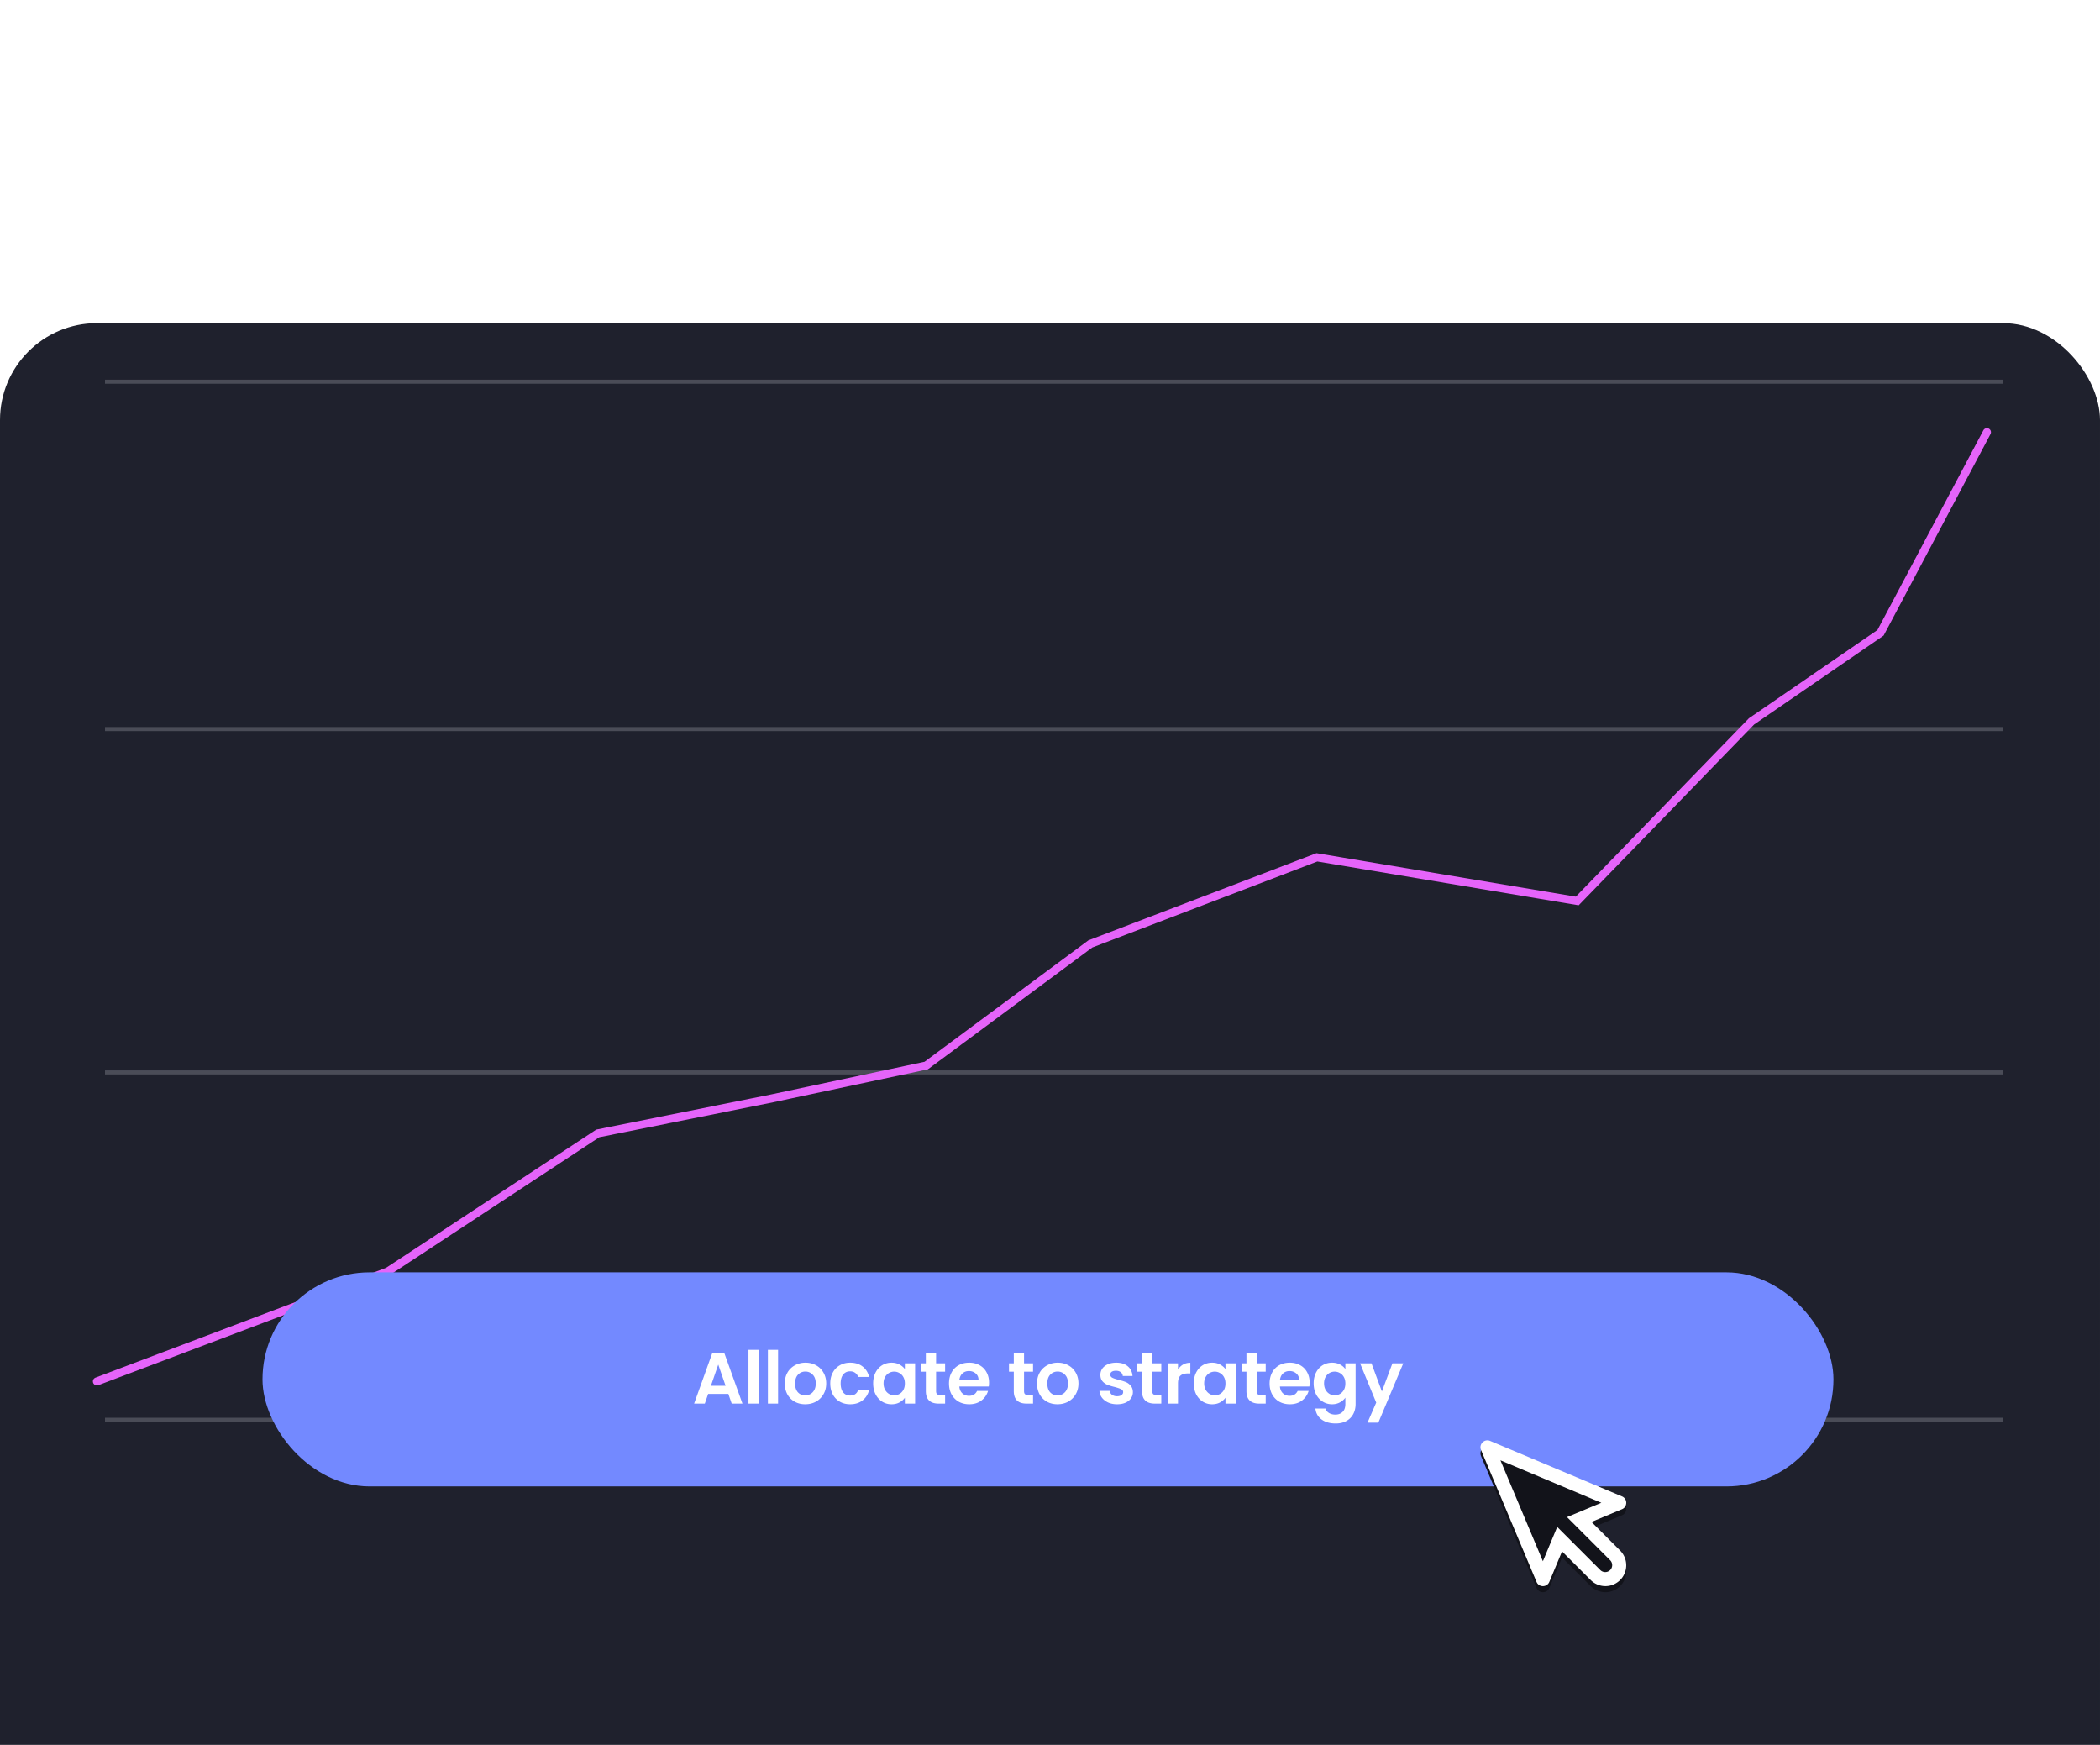
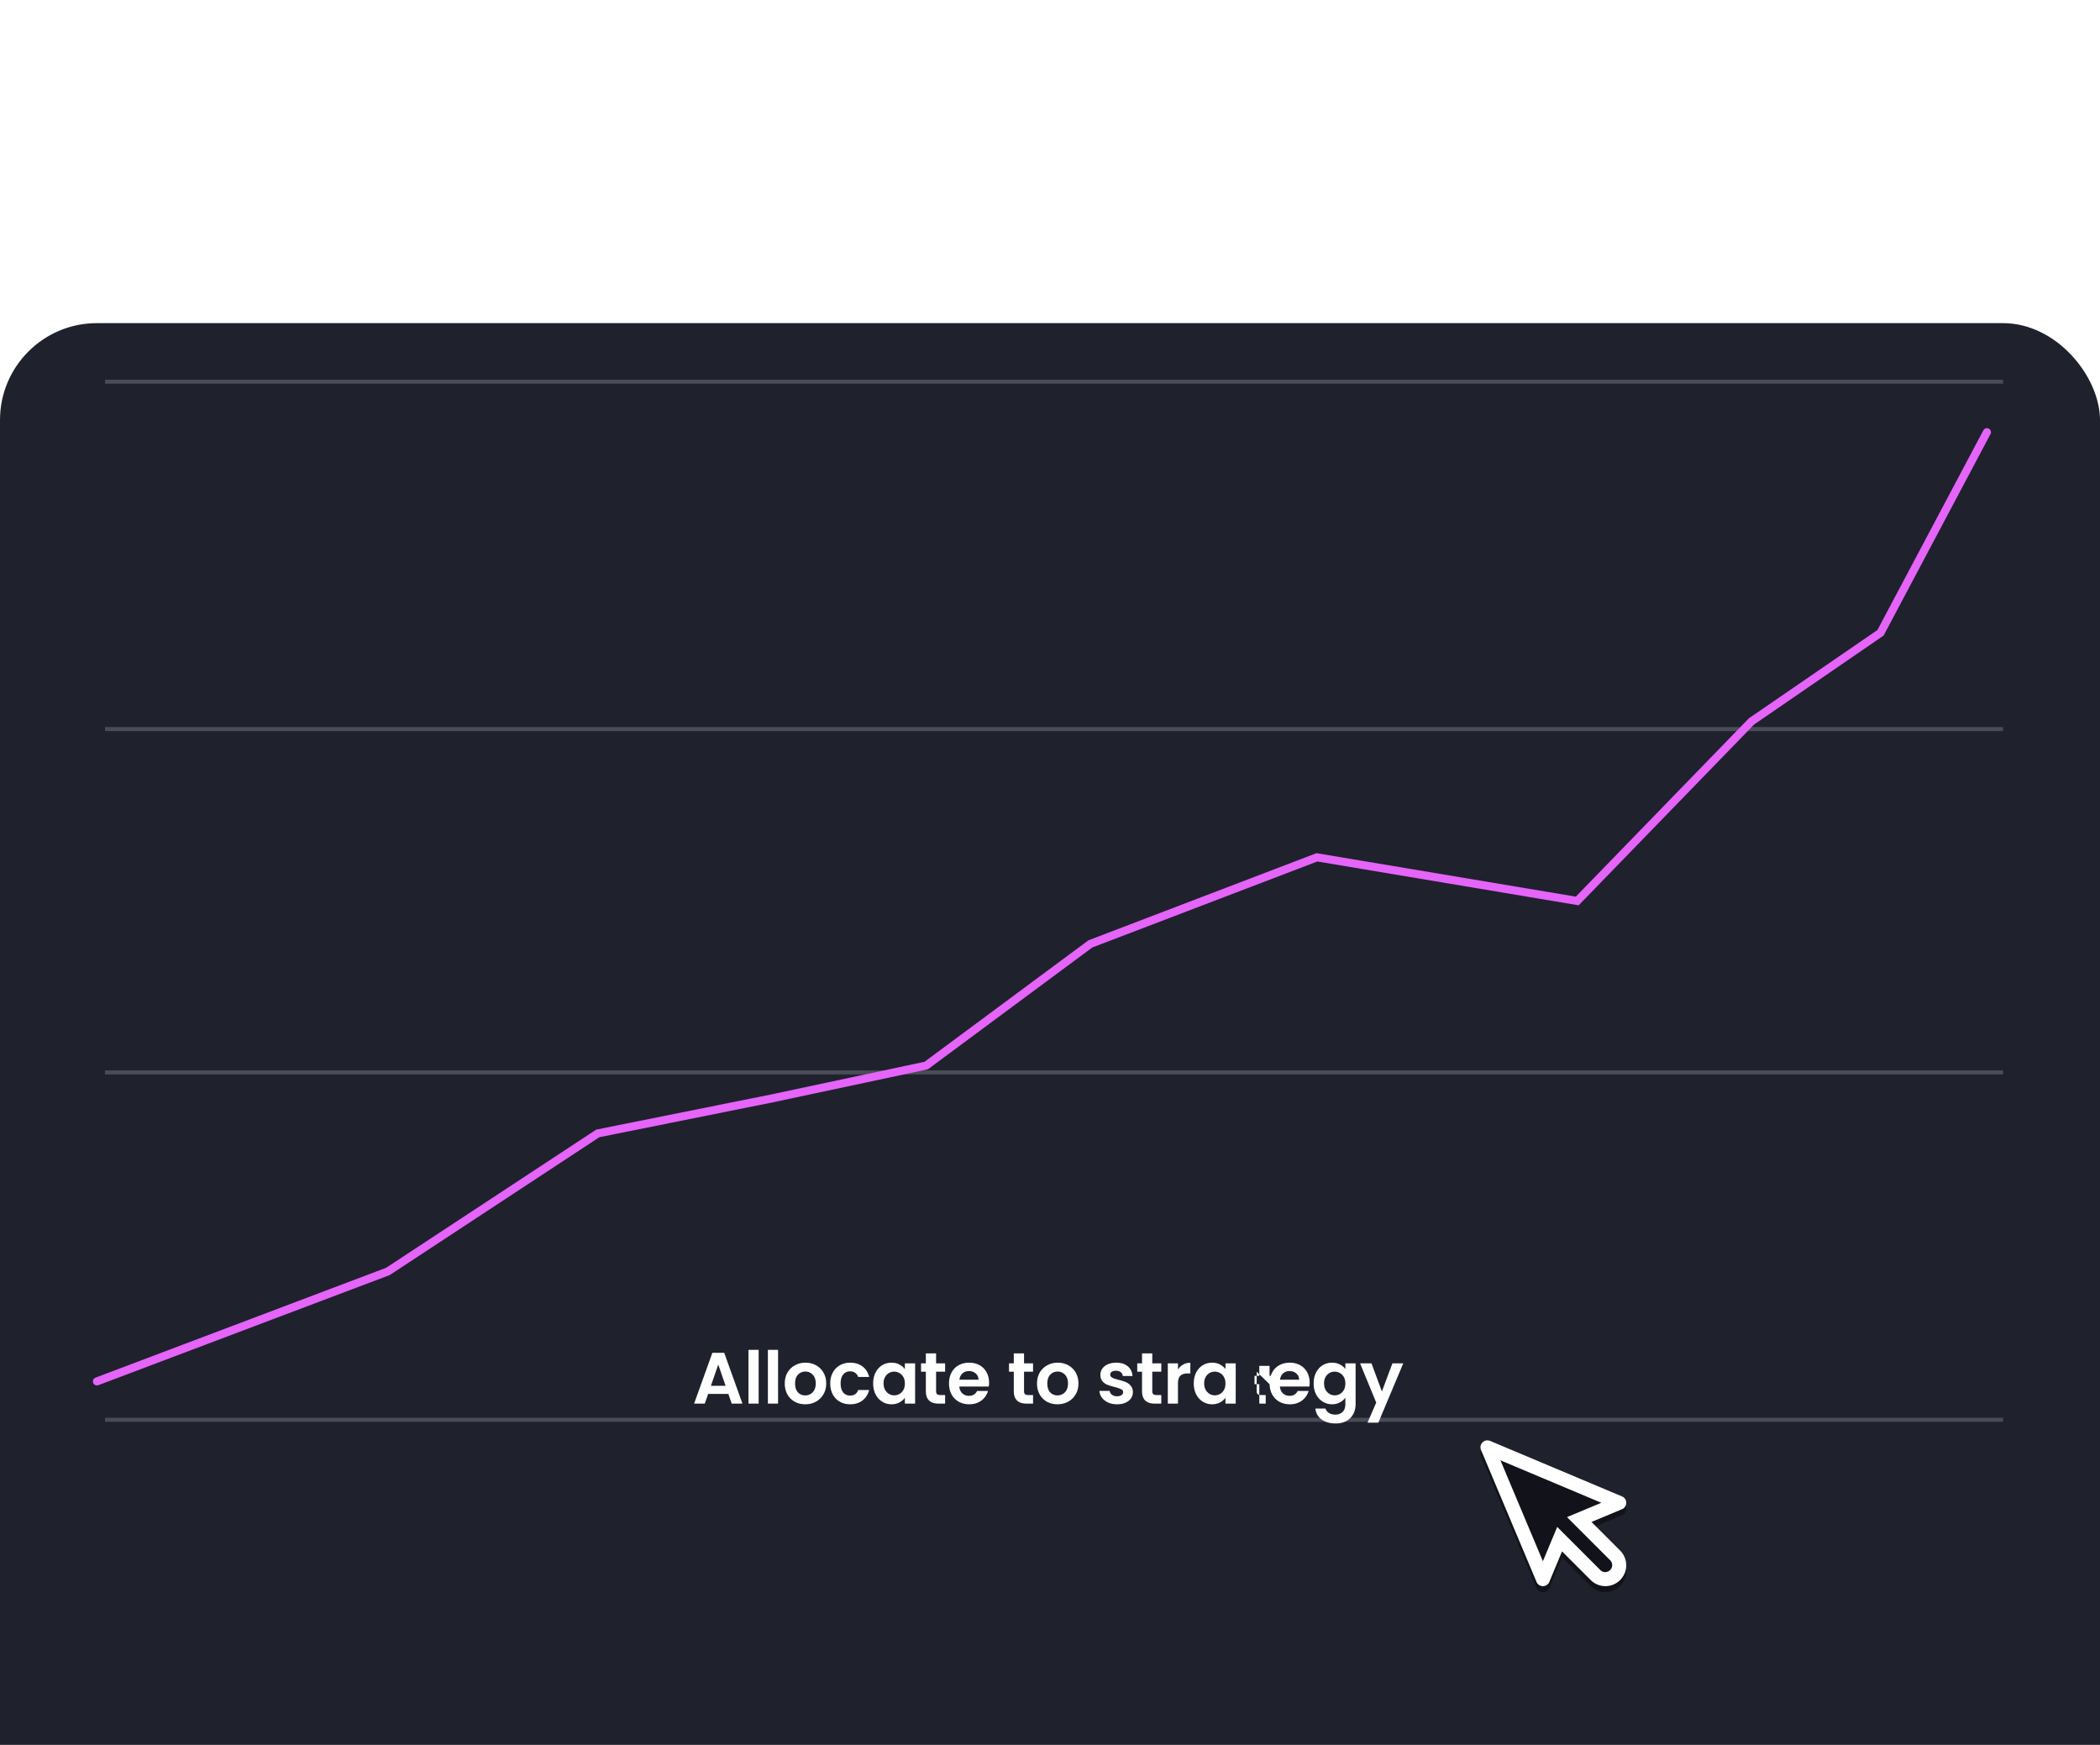
<svg xmlns="http://www.w3.org/2000/svg" width="520" height="432" fill="none">
  <g clip-path="url(#a)">
    <g filter="url(#b)">
      <rect width="520" height="432" rx="24" fill="#1F212D" />
    </g>
    <path d="M155.129 29.96v4.2h5.64v2.664h-5.64v4.44h6.36V44h-9.72V27.224h9.72v2.736h-6.36Zm20.814-2.712v2.712h-4.464V44h-3.36V29.96h-4.464v-2.712h12.288Zm16.347 0V44h-3.36v-7.128h-7.176V44h-3.36V27.248h3.36v6.888h7.176v-6.888h3.36Zm22.346 0-5.664 10.92V44h-3.36v-5.832l-5.688-10.92h3.792l3.6 7.656 3.576-7.656h3.744Zm3.642 1.872c-.592 0-1.088-.184-1.488-.552a1.925 1.925 0 0 1-.576-1.416c0-.56.192-1.024.576-1.392.4-.384.896-.576 1.488-.576s1.08.192 1.464.576c.4.368.6.832.6 1.392 0 .56-.2 1.032-.6 1.416-.384.368-.872.552-1.464.552Zm1.656 1.584V44h-3.36V30.704h3.36Zm15.68 6.36c0 .48-.032.912-.096 1.296h-9.72c.08.96.416 1.712 1.008 2.256.592.544 1.32.816 2.184.816 1.248 0 2.136-.536 2.664-1.608h3.624c-.384 1.28-1.12 2.336-2.208 3.168-1.088.816-2.424 1.224-4.008 1.224-1.28 0-2.432-.28-3.456-.84a6.182 6.182 0 0 1-2.376-2.424c-.56-1.04-.84-2.24-.84-3.6 0-1.376.28-2.584.84-3.624a5.861 5.861 0 0 1 2.352-2.4c1.008-.56 2.168-.84 3.48-.84 1.264 0 2.392.272 3.384.816a5.63 5.63 0 0 1 2.328 2.328c.56.992.84 2.136.84 3.432Zm-3.48-.96c-.016-.864-.328-1.552-.936-2.064-.608-.528-1.352-.792-2.232-.792-.832 0-1.536.256-2.112.768-.56.496-.904 1.192-1.032 2.088h6.312Zm9.292-9.864V44h-3.36V26.24h3.36Zm2.456 11.064c0-1.344.264-2.536.792-3.576.544-1.04 1.28-1.84 2.208-2.4.928-.56 1.96-.84 3.096-.84a5.55 5.55 0 0 1 2.472.576c.784.368 1.408.864 1.872 1.488V26.24h3.408V44h-3.408v-1.968c-.416.656-1 1.184-1.752 1.584-.752.4-1.624.6-2.616.6a5.71 5.71 0 0 1-3.072-.864c-.928-.576-1.664-1.384-2.208-2.424-.528-1.056-.792-2.264-.792-3.624Zm10.464.048c0-.816-.16-1.512-.48-2.088-.32-.592-.752-1.04-1.296-1.344a3.397 3.397 0 0 0-1.752-.48c-.624 0-1.2.152-1.728.456-.528.304-.96.752-1.296 1.344-.32.576-.48 1.264-.48 2.064s.16 1.504.48 2.112c.336.592.768 1.048 1.296 1.368.544.32 1.12.48 1.728.48.624 0 1.208-.152 1.752-.456.544-.32.976-.768 1.296-1.344.32-.592.48-1.296.48-2.112Zm18.168 6.816c-1.168 0-2.224-.2-3.168-.6-.928-.4-1.664-.976-2.208-1.728-.544-.752-.824-1.64-.84-2.664h3.6c.048.688.288 1.232.72 1.632.448.4 1.056.6 1.824.6.784 0 1.4-.184 1.848-.552.448-.384.672-.88.672-1.488 0-.496-.152-.904-.456-1.224a3.053 3.053 0 0 0-1.152-.744c-.448-.192-1.072-.4-1.872-.624-1.088-.32-1.976-.632-2.664-.936a4.937 4.937 0 0 1-1.752-1.416c-.48-.64-.72-1.488-.72-2.544 0-.992.248-1.856.744-2.592s1.192-1.296 2.088-1.68c.896-.4 1.92-.6 3.072-.6 1.728 0 3.128.424 4.2 1.272 1.088.832 1.688 2 1.8 3.504h-3.696c-.032-.576-.28-1.048-.744-1.416-.448-.384-1.048-.576-1.8-.576-.656 0-1.184.168-1.584.504-.384.336-.576.824-.576 1.464 0 .448.144.824.432 1.128.304.288.672.528 1.104.72.448.176 1.072.384 1.872.624 1.088.32 1.976.64 2.664.96.688.32 1.28.8 1.776 1.44.496.64.744 1.48.744 2.52a4.74 4.74 0 0 1-.696 2.496c-.464.768-1.144 1.384-2.04 1.848-.896.448-1.96.672-3.192.672Zm12.753-10.704v6.432c0 .448.104.776.312.984.224.192.592.288 1.104.288h1.56V44h-2.112c-2.832 0-4.248-1.376-4.248-4.128v-6.408h-1.584v-2.76h1.584v-3.288h3.384v3.288h2.976v2.76h-2.976Zm8.753-.696a4.755 4.755 0 0 1 1.68-1.656c.704-.4 1.504-.6 2.4-.6v3.528h-.888c-1.056 0-1.856.248-2.4.744-.528.496-.792 1.36-.792 2.592V44h-3.36V30.704h3.36v2.064Zm5.479 4.536c0-1.344.264-2.536.792-3.576.544-1.04 1.272-1.84 2.184-2.4.928-.56 1.96-.84 3.096-.84.992 0 1.856.2 2.592.6.752.4 1.352.904 1.8 1.512v-1.896h3.384V44h-3.384v-1.944c-.432.624-1.032 1.144-1.8 1.56-.752.4-1.624.6-2.616.6a5.71 5.71 0 0 1-3.072-.864c-.912-.576-1.64-1.384-2.184-2.424-.528-1.056-.792-2.264-.792-3.624Zm10.464.048c0-.816-.16-1.512-.48-2.088-.32-.592-.752-1.04-1.296-1.344a3.397 3.397 0 0 0-1.752-.48c-.624 0-1.2.152-1.728.456-.528.304-.96.752-1.296 1.344-.32.576-.48 1.264-.48 2.064s.16 1.504.48 2.112c.336.592.768 1.048 1.296 1.368.544.32 1.12.48 1.728.48.624 0 1.208-.152 1.752-.456.544-.32.976-.768 1.296-1.344.32-.592.48-1.296.48-2.112Zm10.578-3.888v6.432c0 .448.104.776.312.984.224.192.592.288 1.104.288h1.56V44h-2.112c-2.832 0-4.248-1.376-4.248-4.128v-6.408h-1.584v-2.76h1.584v-3.288h3.384v3.288h2.976v2.76h-2.976Zm17.752 3.6c0 .48-.032.912-.096 1.296h-9.72c.08.96.416 1.712 1.008 2.256.592.544 1.32.816 2.184.816 1.248 0 2.136-.536 2.664-1.608h3.624c-.384 1.28-1.12 2.336-2.208 3.168-1.088.816-2.424 1.224-4.008 1.224-1.28 0-2.432-.28-3.456-.84a6.182 6.182 0 0 1-2.376-2.424c-.56-1.04-.84-2.24-.84-3.6 0-1.376.28-2.584.84-3.624a5.861 5.861 0 0 1 2.352-2.4c1.008-.56 2.168-.84 3.48-.84 1.264 0 2.392.272 3.384.816a5.63 5.63 0 0 1 2.328 2.328c.56.992.84 2.136.84 3.432Zm-3.48-.96c-.016-.864-.328-1.552-.936-2.064-.608-.528-1.352-.792-2.232-.792-.832 0-1.536.256-2.112.768-.56.496-.904 1.192-1.032 2.088h6.312Zm11.141-5.616c.992 0 1.864.2 2.616.6.752.384 1.344.888 1.776 1.512v-1.896h3.384v13.392c0 1.232-.248 2.328-.744 3.288-.496.976-1.24 1.744-2.232 2.304-.992.576-2.192.864-3.6.864-1.888 0-3.44-.44-4.656-1.32-1.2-.88-1.88-2.08-2.04-3.6h3.336c.176.608.552 1.088 1.128 1.44.592.368 1.304.552 2.136.552.976 0 1.768-.296 2.376-.888.608-.576.912-1.456.912-2.64v-2.064c-.432.624-1.032 1.144-1.8 1.56-.752.416-1.616.624-2.592.624a5.71 5.71 0 0 1-3.072-.864c-.928-.576-1.664-1.384-2.208-2.424-.528-1.056-.792-2.264-.792-3.624 0-1.344.264-2.536.792-3.576.544-1.04 1.272-1.84 2.184-2.4.928-.56 1.96-.84 3.096-.84Zm4.392 6.864c0-.816-.16-1.512-.48-2.088-.32-.592-.752-1.04-1.296-1.344a3.397 3.397 0 0 0-1.752-.48c-.624 0-1.2.152-1.728.456-.528.304-.96.752-1.296 1.344-.32.576-.48 1.264-.48 2.064s.16 1.504.48 2.112c.336.592.768 1.048 1.296 1.368.544.32 1.12.48 1.728.48.624 0 1.208-.152 1.752-.456.544-.32.976-.768 1.296-1.344.32-.592.48-1.296.48-2.112Zm19.385-6.648-8.232 19.584h-3.576l2.88-6.624-5.328-12.96h3.768l3.432 9.288 3.48-9.288h3.576Z" fill="#fff" />
    <path d="M179.611 64.757V78h-1.729V64.757h1.729Zm4.676 4.522a3.337 3.337 0 0 1 1.292-1.387c.57-.33 1.261-.494 2.071-.494v1.786h-.456c-1.938 0-2.907 1.051-2.907 3.154V78h-1.729V67.588h1.729v1.691Zm9.9 8.892c-.975 0-1.862-.222-2.66-.665a4.835 4.835 0 0 1-1.862-1.881c-.443-.823-.665-1.773-.665-2.85 0-1.064.228-2.001.684-2.812a4.763 4.763 0 0 1 1.9-1.881c.798-.443 1.691-.665 2.679-.665.988 0 1.881.222 2.679.665a4.668 4.668 0 0 1 1.881 1.862c.469.81.703 1.754.703 2.831s-.241 2.027-.722 2.85a4.89 4.89 0 0 1-1.919 1.881c-.811.443-1.71.665-2.698.665Zm0-1.52c.621 0 1.203-.146 1.748-.437.545-.291.982-.728 1.311-1.311.342-.583.513-1.292.513-2.128 0-.836-.165-1.545-.494-2.128-.329-.583-.76-1.013-1.292-1.292a3.542 3.542 0 0 0-1.729-.437c-.633 0-1.216.146-1.748.437-.519.279-.937.71-1.254 1.292-.317.583-.475 1.292-.475 2.128 0 .849.152 1.564.456 2.147.317.583.735 1.02 1.254 1.311a3.557 3.557 0 0 0 1.71.418Zm12.685-9.253c1.267 0 2.293.386 3.078 1.159.786.76 1.178 1.862 1.178 3.306V78h-1.71v-5.89c0-1.039-.259-1.83-.779-2.375-.519-.557-1.228-.836-2.128-.836-.912 0-1.64.285-2.185.855-.532.57-.798 1.4-.798 2.489V78h-1.729V67.588h1.729v1.482a3.451 3.451 0 0 1 1.387-1.235 4.395 4.395 0 0 1 1.957-.437Zm6.435 5.377c0-1.077.215-2.014.646-2.812a4.647 4.647 0 0 1 1.786-1.881c.772-.443 1.653-.665 2.641-.665 1.279 0 2.33.31 3.154.931.836.62 1.387 1.482 1.653 2.584h-1.862a2.663 2.663 0 0 0-1.045-1.501c-.507-.367-1.14-.551-1.9-.551-.988 0-1.786.342-2.394 1.026-.608.671-.912 1.628-.912 2.869 0 1.254.304 2.223.912 2.907.608.684 1.406 1.026 2.394 1.026.76 0 1.393-.177 1.9-.532.506-.355.855-.861 1.045-1.52h1.862c-.279 1.064-.836 1.919-1.672 2.565-.836.633-1.881.95-3.135.95-.988 0-1.869-.222-2.641-.665a4.647 4.647 0 0 1-1.786-1.881c-.431-.81-.646-1.76-.646-2.85Zm13.916-8.835V78h-1.729V63.94h1.729Zm2.301 8.816c0-1.064.215-1.995.646-2.793.43-.81 1.019-1.438 1.767-1.881a4.923 4.923 0 0 1 2.527-.665c.912 0 1.703.196 2.375.589.671.393 1.171.887 1.501 1.482v-1.9h1.748V78h-1.748v-1.938c-.342.608-.855 1.115-1.539 1.52-.672.393-1.457.589-2.356.589-.925 0-1.761-.228-2.508-.684-.748-.456-1.337-1.096-1.767-1.919-.431-.823-.646-1.76-.646-2.812Zm8.816.019c0-.785-.159-1.47-.475-2.052a3.276 3.276 0 0 0-1.292-1.33 3.39 3.39 0 0 0-1.767-.475c-.646 0-1.235.152-1.767.456a3.304 3.304 0 0 0-1.273 1.33c-.317.583-.475 1.267-.475 2.052 0 .798.158 1.495.475 2.09a3.439 3.439 0 0 0 1.273 1.349 3.498 3.498 0 0 0 1.767.456c.646 0 1.235-.152 1.767-.456a3.407 3.407 0 0 0 1.292-1.349c.316-.595.475-1.286.475-2.071Zm4.023-.019c0-1.064.216-1.995.646-2.793.431-.81 1.02-1.438 1.767-1.881.76-.443 1.609-.665 2.546-.665.811 0 1.565.19 2.261.57.697.367 1.229.855 1.596 1.463v-5.51h1.748V78h-1.748v-1.957c-.342.62-.848 1.134-1.52 1.539-.671.393-1.456.589-2.356.589a4.82 4.82 0 0 1-2.527-.684c-.747-.456-1.336-1.096-1.767-1.919-.43-.823-.646-1.76-.646-2.812Zm8.816.019c0-.785-.158-1.47-.475-2.052a3.264 3.264 0 0 0-1.292-1.33 3.39 3.39 0 0 0-1.767-.475c-.646 0-1.235.152-1.767.456-.532.304-.956.747-1.273 1.33-.316.583-.475 1.267-.475 2.052 0 .798.159 1.495.475 2.09a3.446 3.446 0 0 0 1.273 1.349 3.498 3.498 0 0 0 1.767.456c.646 0 1.235-.152 1.767-.456a3.394 3.394 0 0 0 1.292-1.349c.317-.595.475-1.286.475-2.071Zm17.222-8.018v1.406h-5.757v4.465h4.674v1.406h-4.674V78h-1.729V64.757h7.486Zm2.981 1.14c-.329 0-.608-.114-.836-.342a1.137 1.137 0 0 1-.342-.836c0-.33.114-.608.342-.836.228-.228.507-.342.836-.342.317 0 .583.114.798.342.228.228.342.507.342.836 0 .33-.114.608-.342.836a1.053 1.053 0 0 1-.798.342Zm.836 1.691V78h-1.729V67.588h1.729Zm8.02-.19c1.266 0 2.292.386 3.078 1.159.785.76 1.178 1.862 1.178 3.306V78h-1.71v-5.89c0-1.039-.26-1.83-.779-2.375-.52-.557-1.229-.836-2.128-.836-.912 0-1.641.285-2.185.855-.532.57-.798 1.4-.798 2.489V78h-1.729V67.588h1.729v1.482a3.445 3.445 0 0 1 1.387-1.235 4.389 4.389 0 0 1 1.957-.437Zm6.434 5.358c0-1.064.215-1.995.646-2.793.431-.81 1.02-1.438 1.767-1.881a4.923 4.923 0 0 1 2.527-.665c.912 0 1.704.196 2.375.589.671.393 1.172.887 1.501 1.482v-1.9h1.748V78h-1.748v-1.938c-.342.608-.855 1.115-1.539 1.52-.671.393-1.457.589-2.356.589-.925 0-1.761-.228-2.508-.684-.747-.456-1.336-1.096-1.767-1.919-.431-.823-.646-1.76-.646-2.812Zm8.816.019c0-.785-.158-1.47-.475-2.052a3.27 3.27 0 0 0-1.292-1.33 3.39 3.39 0 0 0-1.767-.475c-.646 0-1.235.152-1.767.456-.532.304-.956.747-1.273 1.33-.317.583-.475 1.267-.475 2.052 0 .798.158 1.495.475 2.09a3.446 3.446 0 0 0 1.273 1.349 3.498 3.498 0 0 0 1.767.456c.646 0 1.235-.152 1.767-.456a3.4 3.4 0 0 0 1.292-1.349c.317-.595.475-1.286.475-2.071Zm9.743-5.377c1.266 0 2.292.386 3.078 1.159.785.76 1.178 1.862 1.178 3.306V78h-1.71v-5.89c0-1.039-.26-1.83-.779-2.375-.52-.557-1.229-.836-2.128-.836-.912 0-1.641.285-2.185.855-.532.57-.798 1.4-.798 2.489V78h-1.729V67.588h1.729v1.482a3.445 3.445 0 0 1 1.387-1.235 4.389 4.389 0 0 1 1.957-.437Zm6.434 5.377c0-1.077.215-2.014.646-2.812a4.654 4.654 0 0 1 1.786-1.881c.773-.443 1.653-.665 2.641-.665 1.279 0 2.331.31 3.154.931.836.62 1.387 1.482 1.653 2.584h-1.862a2.658 2.658 0 0 0-1.045-1.501c-.507-.367-1.14-.551-1.9-.551-.988 0-1.786.342-2.394 1.026-.608.671-.912 1.628-.912 2.869 0 1.254.304 2.223.912 2.907.608.684 1.406 1.026 2.394 1.026.76 0 1.393-.177 1.9-.532.507-.355.855-.861 1.045-1.52h1.862c-.279 1.064-.836 1.919-1.672 2.565-.836.633-1.881.95-3.135.95-.988 0-1.868-.222-2.641-.665a4.654 4.654 0 0 1-1.786-1.881c-.431-.81-.646-1.76-.646-2.85Zm13.08-6.878c-.329 0-.608-.114-.836-.342a1.137 1.137 0 0 1-.342-.836c0-.33.114-.608.342-.836.228-.228.507-.342.836-.342.317 0 .583.114.798.342.228.228.342.507.342.836 0 .33-.114.608-.342.836a1.053 1.053 0 0 1-.798.342Zm.836 1.691V78h-1.729V67.588h1.729Zm2.301 5.168c0-1.064.215-1.995.646-2.793.431-.81 1.02-1.438 1.767-1.881a4.923 4.923 0 0 1 2.527-.665c.912 0 1.704.196 2.375.589.671.393 1.172.887 1.501 1.482v-1.9h1.748V78h-1.748v-1.938c-.342.608-.855 1.115-1.539 1.52-.671.393-1.457.589-2.356.589-.925 0-1.761-.228-2.508-.684-.747-.456-1.336-1.096-1.767-1.919-.431-.823-.646-1.76-.646-2.812Zm8.816.019c0-.785-.158-1.47-.475-2.052a3.27 3.27 0 0 0-1.292-1.33 3.39 3.39 0 0 0-1.767-.475c-.646 0-1.235.152-1.767.456-.532.304-.956.747-1.273 1.33-.317.583-.475 1.267-.475 2.052 0 .798.158 1.495.475 2.09a3.446 3.446 0 0 0 1.273 1.349 3.498 3.498 0 0 0 1.767.456c.646 0 1.235-.152 1.767-.456a3.4 3.4 0 0 0 1.292-1.349c.317-.595.475-1.286.475-2.071Zm6.399-8.835V78h-1.729V63.94h1.729Z" fill="#fff" fill-opacity=".64" />
    <path fill="#4A4C57" d="M26 351h470v1H26zM26 265h470v1H26zM26 180h470v1H26zM26 94h470v1H26z" />
    <g filter="url(#c)">
      <path d="m24 342 72.05-27.224 51.978-34.175 43.229-8.689 38.084-8.109 40.656-30.121 56.096-21.432 64.46 10.807 43.157-44.46 31.947-21.941L492 107" stroke="#E564FA" stroke-width="2" stroke-linecap="round" />
    </g>
-     <rect x="65" y="315" width="389" height="53" rx="26.5" fill="#7389FF" />
-     <path d="M180.355 345.106h-5.004l-.828 2.394h-2.646l4.518-12.582h2.934l4.518 12.582h-2.664l-.828-2.394Zm-.684-2.016-1.818-5.256-1.818 5.256h3.636Zm8.185-8.91v13.32h-2.52v-13.32h2.52Zm4.809 0v13.32h-2.52v-13.32h2.52Zm6.718 13.482c-.96 0-1.824-.21-2.592-.63a4.726 4.726 0 0 1-1.818-1.818c-.432-.78-.648-1.68-.648-2.7 0-1.02.222-1.92.666-2.7a4.69 4.69 0 0 1 1.854-1.8c.78-.432 1.65-.648 2.61-.648s1.83.216 2.61.648c.78.42 1.392 1.02 1.836 1.8.456.78.684 1.68.684 2.7 0 1.02-.234 1.92-.702 2.7a4.783 4.783 0 0 1-1.872 1.818c-.78.42-1.656.63-2.628.63Zm0-2.196c.456 0 .882-.108 1.278-.324.408-.228.732-.564.972-1.008.24-.444.36-.984.36-1.62 0-.948-.252-1.674-.756-2.178a2.413 2.413 0 0 0-1.818-.774c-.72 0-1.326.258-1.818.774-.48.504-.72 1.23-.72 2.178s.234 1.68.702 2.196c.48.504 1.08.756 1.8.756Zm6.203-2.952c0-1.032.21-1.932.63-2.7a4.428 4.428 0 0 1 1.746-1.8c.744-.432 1.596-.648 2.556-.648 1.236 0 2.256.312 3.06.936.816.612 1.362 1.476 1.638 2.592h-2.718a1.923 1.923 0 0 0-.738-1.008c-.336-.252-.756-.378-1.26-.378-.72 0-1.29.264-1.71.792-.42.516-.63 1.254-.63 2.214 0 .948.21 1.686.63 2.214.42.516.99.774 1.71.774 1.02 0 1.686-.456 1.998-1.368h2.718c-.276 1.08-.822 1.938-1.638 2.574-.816.636-1.836.954-3.06.954-.96 0-1.812-.21-2.556-.63a4.58 4.58 0 0 1-1.746-1.8c-.42-.78-.63-1.686-.63-2.718Zm10.628-.036c0-1.008.198-1.902.594-2.682.408-.78.954-1.38 1.638-1.8.696-.42 1.47-.63 2.322-.63.744 0 1.392.15 1.944.45.564.3 1.014.678 1.35 1.134v-1.422h2.538v9.972h-2.538v-1.458c-.324.468-.774.858-1.35 1.17-.564.3-1.218.45-1.962.45-.84 0-1.608-.216-2.304-.648-.684-.432-1.23-1.038-1.638-1.818-.396-.792-.594-1.698-.594-2.718Zm7.848.036c0-.612-.12-1.134-.36-1.566a2.463 2.463 0 0 0-.972-1.008 2.548 2.548 0 0 0-1.314-.36c-.468 0-.9.114-1.296.342-.396.228-.72.564-.972 1.008-.24.432-.36.948-.36 1.548 0 .6.12 1.128.36 1.584.252.444.576.786.972 1.026.408.24.84.36 1.296.36a2.65 2.65 0 0 0 1.314-.342c.408-.24.732-.576.972-1.008.24-.444.36-.972.36-1.584Zm7.733-2.916v4.824c0 .336.078.582.234.738.168.144.444.216.828.216h1.17v2.124h-1.584c-2.124 0-3.186-1.032-3.186-3.096v-4.806h-1.188v-2.07h1.188v-2.466h2.538v2.466h2.232v2.07h-2.232Zm13.114 2.7c0 .36-.024.684-.072.972h-7.29c.06.72.312 1.284.756 1.692.444.408.99.612 1.638.612.936 0 1.602-.402 1.998-1.206h2.718a4.588 4.588 0 0 1-1.656 2.376c-.816.612-1.818.918-3.006.918-.96 0-1.824-.21-2.592-.63a4.637 4.637 0 0 1-1.782-1.818c-.42-.78-.63-1.68-.63-2.7 0-1.032.21-1.938.63-2.718a4.396 4.396 0 0 1 1.764-1.8c.756-.42 1.626-.63 2.61-.63.948 0 1.794.204 2.538.612.756.408 1.338.99 1.746 1.746.42.744.63 1.602.63 2.574Zm-2.61-.72c-.012-.648-.246-1.164-.702-1.548-.456-.396-1.014-.594-1.674-.594-.624 0-1.152.192-1.584.576-.42.372-.678.894-.774 1.566h4.734Zm11.273-1.98v4.824c0 .336.078.582.234.738.168.144.444.216.828.216h1.17v2.124h-1.584c-2.124 0-3.186-1.032-3.186-3.096v-4.806h-1.188v-2.07h1.188v-2.466h2.538v2.466h2.232v2.07h-2.232Zm8.272 8.064c-.96 0-1.824-.21-2.592-.63a4.726 4.726 0 0 1-1.818-1.818c-.432-.78-.648-1.68-.648-2.7 0-1.02.222-1.92.666-2.7a4.69 4.69 0 0 1 1.854-1.8c.78-.432 1.65-.648 2.61-.648s1.83.216 2.61.648c.78.42 1.392 1.02 1.836 1.8.456.78.684 1.68.684 2.7 0 1.02-.234 1.92-.702 2.7a4.783 4.783 0 0 1-1.872 1.818c-.78.42-1.656.63-2.628.63Zm0-2.196c.456 0 .882-.108 1.278-.324.408-.228.732-.564.972-1.008.24-.444.36-.984.36-1.62 0-.948-.252-1.674-.756-2.178a2.413 2.413 0 0 0-1.818-.774c-.72 0-1.326.258-1.818.774-.48.504-.72 1.23-.72 2.178s.234 1.68.702 2.196c.48.504 1.08.756 1.8.756Zm14.756 2.196c-.816 0-1.548-.144-2.196-.432-.648-.3-1.164-.702-1.548-1.206a3.069 3.069 0 0 1-.612-1.674h2.538c.048.384.234.702.558.954.336.252.75.378 1.242.378.48 0 .852-.096 1.116-.288.276-.192.414-.438.414-.738 0-.324-.168-.564-.504-.72-.324-.168-.846-.348-1.566-.54-.744-.18-1.356-.366-1.836-.558a3.263 3.263 0 0 1-1.224-.882c-.336-.396-.504-.93-.504-1.602 0-.552.156-1.056.468-1.512.324-.456.78-.816 1.368-1.08.6-.264 1.302-.396 2.106-.396 1.188 0 2.136.3 2.844.9.708.588 1.098 1.386 1.17 2.394h-2.412a1.265 1.265 0 0 0-.504-.936c-.288-.24-.678-.36-1.17-.36-.456 0-.81.084-1.062.252a.81.81 0 0 0-.36.702c0 .336.168.594.504.774.336.168.858.342 1.566.522.72.18 1.314.366 1.782.558.468.192.87.492 1.206.9.348.396.528.924.54 1.584 0 .576-.162 1.092-.486 1.548-.312.456-.768.816-1.368 1.08-.588.252-1.278.378-2.07.378Zm8.727-8.064v4.824c0 .336.078.582.234.738.168.144.444.216.828.216h1.17v2.124h-1.584c-2.124 0-3.186-1.032-3.186-3.096v-4.806h-1.188v-2.07h1.188v-2.466h2.538v2.466h2.232v2.07h-2.232Zm6.364-.522a3.567 3.567 0 0 1 1.26-1.242c.528-.3 1.128-.45 1.8-.45v2.646h-.666c-.792 0-1.392.186-1.8.558-.396.372-.594 1.02-.594 1.944v4.968h-2.52v-9.972h2.52v1.548Zm3.909 3.402c0-1.008.198-1.902.594-2.682.408-.78.954-1.38 1.638-1.8.696-.42 1.47-.63 2.322-.63.744 0 1.392.15 1.944.45.564.3 1.014.678 1.35 1.134v-1.422h2.538v9.972h-2.538v-1.458c-.324.468-.774.858-1.35 1.17-.564.3-1.218.45-1.962.45-.84 0-1.608-.216-2.304-.648-.684-.432-1.23-1.038-1.638-1.818-.396-.792-.594-1.698-.594-2.718Zm7.848.036c0-.612-.12-1.134-.36-1.566a2.463 2.463 0 0 0-.972-1.008 2.548 2.548 0 0 0-1.314-.36c-.468 0-.9.114-1.296.342-.396.228-.72.564-.972 1.008-.24.432-.36.948-.36 1.548 0 .6.12 1.128.36 1.584.252.444.576.786.972 1.026.408.24.84.36 1.296.36a2.65 2.65 0 0 0 1.314-.342c.408-.24.732-.576.972-1.008.24-.444.36-.972.36-1.584Zm7.734-2.916v4.824c0 .336.078.582.234.738.168.144.444.216.828.216h1.17v2.124h-1.584c-2.124 0-3.186-1.032-3.186-3.096v-4.806h-1.188v-2.07h1.188v-2.466h2.538v2.466h2.232v2.07h-2.232Zm13.114 2.7c0 .36-.024.684-.072.972h-7.29c.06.72.312 1.284.756 1.692.444.408.99.612 1.638.612.936 0 1.602-.402 1.998-1.206h2.718a4.588 4.588 0 0 1-1.656 2.376c-.816.612-1.818.918-3.006.918-.96 0-1.824-.21-2.592-.63a4.637 4.637 0 0 1-1.782-1.818c-.42-.78-.63-1.68-.63-2.7 0-1.032.21-1.938.63-2.718a4.396 4.396 0 0 1 1.764-1.8c.756-.42 1.626-.63 2.61-.63.948 0 1.794.204 2.538.612.756.408 1.338.99 1.746 1.746.42.744.63 1.602.63 2.574Zm-2.61-.72c-.012-.648-.246-1.164-.702-1.548-.456-.396-1.014-.594-1.674-.594-.624 0-1.152.192-1.584.576-.42.372-.678.894-.774 1.566h4.734Zm8.156-4.212c.744 0 1.398.15 1.962.45.564.288 1.008.666 1.332 1.134v-1.422h2.538v10.044c0 .924-.186 1.746-.558 2.466a4.075 4.075 0 0 1-1.674 1.728c-.744.432-1.644.648-2.7.648-1.416 0-2.58-.33-3.492-.99-.9-.66-1.41-1.56-1.53-2.7h2.502c.132.456.414.816.846 1.08.444.276.978.414 1.602.414.732 0 1.326-.222 1.782-.666.456-.432.684-1.092.684-1.98v-1.548c-.324.468-.774.858-1.35 1.17-.564.312-1.212.468-1.944.468-.84 0-1.608-.216-2.304-.648-.696-.432-1.248-1.038-1.656-1.818-.396-.792-.594-1.698-.594-2.718 0-1.008.198-1.902.594-2.682.408-.78.954-1.38 1.638-1.8.696-.42 1.47-.63 2.322-.63Zm3.294 5.148c0-.612-.12-1.134-.36-1.566a2.463 2.463 0 0 0-.972-1.008 2.548 2.548 0 0 0-1.314-.36c-.468 0-.9.114-1.296.342-.396.228-.72.564-.972 1.008-.24.432-.36.948-.36 1.548 0 .6.12 1.128.36 1.584.252.444.576.786.972 1.026.408.24.84.36 1.296.36a2.65 2.65 0 0 0 1.314-.342c.408-.24.732-.576.972-1.008.24-.444.36-.972.36-1.584Zm14.339-4.986-6.174 14.688h-2.682l2.16-4.968-3.996-9.72h2.826l2.574 6.966 2.61-6.966h2.682Z" fill="#fff" />
+     <path d="M180.355 345.106h-5.004l-.828 2.394h-2.646l4.518-12.582h2.934l4.518 12.582h-2.664l-.828-2.394Zm-.684-2.016-1.818-5.256-1.818 5.256h3.636Zm8.185-8.91v13.32h-2.52v-13.32h2.52Zm4.809 0v13.32h-2.52v-13.32h2.52Zm6.718 13.482c-.96 0-1.824-.21-2.592-.63a4.726 4.726 0 0 1-1.818-1.818c-.432-.78-.648-1.68-.648-2.7 0-1.02.222-1.92.666-2.7a4.69 4.69 0 0 1 1.854-1.8c.78-.432 1.65-.648 2.61-.648s1.83.216 2.61.648c.78.42 1.392 1.02 1.836 1.8.456.78.684 1.68.684 2.7 0 1.02-.234 1.92-.702 2.7a4.783 4.783 0 0 1-1.872 1.818c-.78.42-1.656.63-2.628.63Zm0-2.196c.456 0 .882-.108 1.278-.324.408-.228.732-.564.972-1.008.24-.444.36-.984.36-1.62 0-.948-.252-1.674-.756-2.178a2.413 2.413 0 0 0-1.818-.774c-.72 0-1.326.258-1.818.774-.48.504-.72 1.23-.72 2.178s.234 1.68.702 2.196c.48.504 1.08.756 1.8.756Zm6.203-2.952c0-1.032.21-1.932.63-2.7a4.428 4.428 0 0 1 1.746-1.8c.744-.432 1.596-.648 2.556-.648 1.236 0 2.256.312 3.06.936.816.612 1.362 1.476 1.638 2.592h-2.718a1.923 1.923 0 0 0-.738-1.008c-.336-.252-.756-.378-1.26-.378-.72 0-1.29.264-1.71.792-.42.516-.63 1.254-.63 2.214 0 .948.21 1.686.63 2.214.42.516.99.774 1.71.774 1.02 0 1.686-.456 1.998-1.368h2.718c-.276 1.08-.822 1.938-1.638 2.574-.816.636-1.836.954-3.06.954-.96 0-1.812-.21-2.556-.63a4.58 4.58 0 0 1-1.746-1.8c-.42-.78-.63-1.686-.63-2.718Zm10.628-.036c0-1.008.198-1.902.594-2.682.408-.78.954-1.38 1.638-1.8.696-.42 1.47-.63 2.322-.63.744 0 1.392.15 1.944.45.564.3 1.014.678 1.35 1.134v-1.422h2.538v9.972h-2.538v-1.458c-.324.468-.774.858-1.35 1.17-.564.3-1.218.45-1.962.45-.84 0-1.608-.216-2.304-.648-.684-.432-1.23-1.038-1.638-1.818-.396-.792-.594-1.698-.594-2.718Zm7.848.036c0-.612-.12-1.134-.36-1.566a2.463 2.463 0 0 0-.972-1.008 2.548 2.548 0 0 0-1.314-.36c-.468 0-.9.114-1.296.342-.396.228-.72.564-.972 1.008-.24.432-.36.948-.36 1.548 0 .6.12 1.128.36 1.584.252.444.576.786.972 1.026.408.24.84.36 1.296.36a2.65 2.65 0 0 0 1.314-.342c.408-.24.732-.576.972-1.008.24-.444.36-.972.36-1.584Zm7.733-2.916v4.824c0 .336.078.582.234.738.168.144.444.216.828.216h1.17v2.124h-1.584c-2.124 0-3.186-1.032-3.186-3.096v-4.806h-1.188v-2.07h1.188v-2.466h2.538v2.466h2.232v2.07h-2.232Zm13.114 2.7c0 .36-.024.684-.072.972h-7.29c.06.72.312 1.284.756 1.692.444.408.99.612 1.638.612.936 0 1.602-.402 1.998-1.206h2.718a4.588 4.588 0 0 1-1.656 2.376c-.816.612-1.818.918-3.006.918-.96 0-1.824-.21-2.592-.63a4.637 4.637 0 0 1-1.782-1.818c-.42-.78-.63-1.68-.63-2.7 0-1.032.21-1.938.63-2.718a4.396 4.396 0 0 1 1.764-1.8c.756-.42 1.626-.63 2.61-.63.948 0 1.794.204 2.538.612.756.408 1.338.99 1.746 1.746.42.744.63 1.602.63 2.574Zm-2.61-.72c-.012-.648-.246-1.164-.702-1.548-.456-.396-1.014-.594-1.674-.594-.624 0-1.152.192-1.584.576-.42.372-.678.894-.774 1.566h4.734Zm11.273-1.98v4.824c0 .336.078.582.234.738.168.144.444.216.828.216h1.17v2.124h-1.584c-2.124 0-3.186-1.032-3.186-3.096v-4.806h-1.188v-2.07h1.188v-2.466h2.538v2.466h2.232v2.07h-2.232Zm8.272 8.064c-.96 0-1.824-.21-2.592-.63a4.726 4.726 0 0 1-1.818-1.818c-.432-.78-.648-1.68-.648-2.7 0-1.02.222-1.92.666-2.7a4.69 4.69 0 0 1 1.854-1.8c.78-.432 1.65-.648 2.61-.648s1.83.216 2.61.648c.78.42 1.392 1.02 1.836 1.8.456.78.684 1.68.684 2.7 0 1.02-.234 1.92-.702 2.7a4.783 4.783 0 0 1-1.872 1.818c-.78.42-1.656.63-2.628.63Zm0-2.196c.456 0 .882-.108 1.278-.324.408-.228.732-.564.972-1.008.24-.444.36-.984.36-1.62 0-.948-.252-1.674-.756-2.178a2.413 2.413 0 0 0-1.818-.774c-.72 0-1.326.258-1.818.774-.48.504-.72 1.23-.72 2.178s.234 1.68.702 2.196c.48.504 1.08.756 1.8.756Zm14.756 2.196c-.816 0-1.548-.144-2.196-.432-.648-.3-1.164-.702-1.548-1.206a3.069 3.069 0 0 1-.612-1.674h2.538c.048.384.234.702.558.954.336.252.75.378 1.242.378.48 0 .852-.096 1.116-.288.276-.192.414-.438.414-.738 0-.324-.168-.564-.504-.72-.324-.168-.846-.348-1.566-.54-.744-.18-1.356-.366-1.836-.558a3.263 3.263 0 0 1-1.224-.882c-.336-.396-.504-.93-.504-1.602 0-.552.156-1.056.468-1.512.324-.456.78-.816 1.368-1.08.6-.264 1.302-.396 2.106-.396 1.188 0 2.136.3 2.844.9.708.588 1.098 1.386 1.17 2.394h-2.412a1.265 1.265 0 0 0-.504-.936c-.288-.24-.678-.36-1.17-.36-.456 0-.81.084-1.062.252a.81.81 0 0 0-.36.702c0 .336.168.594.504.774.336.168.858.342 1.566.522.72.18 1.314.366 1.782.558.468.192.87.492 1.206.9.348.396.528.924.54 1.584 0 .576-.162 1.092-.486 1.548-.312.456-.768.816-1.368 1.08-.588.252-1.278.378-2.07.378Zm8.727-8.064v4.824c0 .336.078.582.234.738.168.144.444.216.828.216h1.17v2.124h-1.584c-2.124 0-3.186-1.032-3.186-3.096v-4.806h-1.188v-2.07h1.188v-2.466h2.538v2.466h2.232v2.07h-2.232Zm6.364-.522a3.567 3.567 0 0 1 1.26-1.242c.528-.3 1.128-.45 1.8-.45v2.646h-.666c-.792 0-1.392.186-1.8.558-.396.372-.594 1.02-.594 1.944v4.968h-2.52v-9.972h2.52v1.548Zm3.909 3.402c0-1.008.198-1.902.594-2.682.408-.78.954-1.38 1.638-1.8.696-.42 1.47-.63 2.322-.63.744 0 1.392.15 1.944.45.564.3 1.014.678 1.35 1.134v-1.422h2.538v9.972h-2.538v-1.458c-.324.468-.774.858-1.35 1.17-.564.3-1.218.45-1.962.45-.84 0-1.608-.216-2.304-.648-.684-.432-1.23-1.038-1.638-1.818-.396-.792-.594-1.698-.594-2.718Zm7.848.036c0-.612-.12-1.134-.36-1.566a2.463 2.463 0 0 0-.972-1.008 2.548 2.548 0 0 0-1.314-.36c-.468 0-.9.114-1.296.342-.396.228-.72.564-.972 1.008-.24.432-.36.948-.36 1.548 0 .6.12 1.128.36 1.584.252.444.576.786.972 1.026.408.24.84.36 1.296.36a2.65 2.65 0 0 0 1.314-.342c.408-.24.732-.576.972-1.008.24-.444.36-.972.36-1.584Zm7.734-2.916v4.824c0 .336.078.582.234.738.168.144.444.216.828.216h1.17v2.124h-1.584v-4.806h-1.188v-2.07h1.188v-2.466h2.538v2.466h2.232v2.07h-2.232Zm13.114 2.7c0 .36-.024.684-.072.972h-7.29c.06.72.312 1.284.756 1.692.444.408.99.612 1.638.612.936 0 1.602-.402 1.998-1.206h2.718a4.588 4.588 0 0 1-1.656 2.376c-.816.612-1.818.918-3.006.918-.96 0-1.824-.21-2.592-.63a4.637 4.637 0 0 1-1.782-1.818c-.42-.78-.63-1.68-.63-2.7 0-1.032.21-1.938.63-2.718a4.396 4.396 0 0 1 1.764-1.8c.756-.42 1.626-.63 2.61-.63.948 0 1.794.204 2.538.612.756.408 1.338.99 1.746 1.746.42.744.63 1.602.63 2.574Zm-2.61-.72c-.012-.648-.246-1.164-.702-1.548-.456-.396-1.014-.594-1.674-.594-.624 0-1.152.192-1.584.576-.42.372-.678.894-.774 1.566h4.734Zm8.156-4.212c.744 0 1.398.15 1.962.45.564.288 1.008.666 1.332 1.134v-1.422h2.538v10.044c0 .924-.186 1.746-.558 2.466a4.075 4.075 0 0 1-1.674 1.728c-.744.432-1.644.648-2.7.648-1.416 0-2.58-.33-3.492-.99-.9-.66-1.41-1.56-1.53-2.7h2.502c.132.456.414.816.846 1.08.444.276.978.414 1.602.414.732 0 1.326-.222 1.782-.666.456-.432.684-1.092.684-1.98v-1.548c-.324.468-.774.858-1.35 1.17-.564.312-1.212.468-1.944.468-.84 0-1.608-.216-2.304-.648-.696-.432-1.248-1.038-1.656-1.818-.396-.792-.594-1.698-.594-2.718 0-1.008.198-1.902.594-2.682.408-.78.954-1.38 1.638-1.8.696-.42 1.47-.63 2.322-.63Zm3.294 5.148c0-.612-.12-1.134-.36-1.566a2.463 2.463 0 0 0-.972-1.008 2.548 2.548 0 0 0-1.314-.36c-.468 0-.9.114-1.296.342-.396.228-.72.564-.972 1.008-.24.432-.36.948-.36 1.548 0 .6.12 1.128.36 1.584.252.444.576.786.972 1.026.408.24.84.36 1.296.36a2.65 2.65 0 0 0 1.314-.342c.408-.24.732-.576.972-1.008.24-.444.36-.972.36-1.584Zm14.339-4.986-6.174 14.688h-2.682l2.16-4.968-3.996-9.72h2.826l2.574 6.966 2.61-6.966h2.682Z" fill="#fff" />
    <g filter="url(#d)">
      <path fill-rule="evenodd" clip-rule="evenodd" d="m366.733 358.984 13.739 32.655c.591 1.405 2.583 1.402 3.17-.005l3.149-7.551 7.094 7.094a5.156 5.156 0 1 0 7.292-7.292l-7.094-7.094 7.551-3.149c1.407-.587 1.41-2.579.004-3.17l-32.654-13.739c-1.42-.597-2.848.831-2.251 2.251Z" fill="#12131A" />
    </g>
    <path fill-rule="evenodd" clip-rule="evenodd" d="m385.594 378.025 10.722 10.722a1.72 1.72 0 0 0 2.431-2.431l-10.722-10.722 8.499-3.545-24.988-10.513 10.513 24.988 3.545-8.499Zm16.04-4.383c1.407-.587 1.41-2.579.004-3.17l-32.654-13.739c-1.42-.597-2.848.831-2.251 2.251l13.739 32.655c.591 1.405 2.583 1.402 3.17-.005l3.149-7.551 7.094 7.094a5.156 5.156 0 1 0 7.292-7.292l-7.094-7.094 7.551-3.149Z" fill="#fff" />
  </g>
  <defs>
    <filter id="b" x="-60" y="0" width="640" height="572" filterUnits="userSpaceOnUse" color-interpolation-filters="sRGB">
      <feFlood flood-opacity="0" result="BackgroundImageFix" />
      <feColorMatrix in="SourceAlpha" values="0 0 0 0 0 0 0 0 0 0 0 0 0 0 0 0 0 0 127 0" result="hardAlpha" />
      <feMorphology radius="40" in="SourceAlpha" result="effect1_dropShadow_197_6834" />
      <feOffset dy="80" />
      <feGaussianBlur stdDeviation="50" />
      <feComposite in2="hardAlpha" operator="out" />
      <feColorMatrix values="0 0 0 0 0 0 0 0 0 0 0 0 0 0 0 0 0 0 0.2 0" />
      <feBlend in2="BackgroundImageFix" result="effect1_dropShadow_197_6834" />
      <feBlend in="SourceGraphic" in2="effect1_dropShadow_197_6834" result="shape" />
    </filter>
    <filter id="c" x="14.999" y="98" width="486" height="253" filterUnits="userSpaceOnUse" color-interpolation-filters="sRGB">
      <feFlood flood-opacity="0" result="BackgroundImageFix" />
      <feColorMatrix in="SourceAlpha" values="0 0 0 0 0 0 0 0 0 0 0 0 0 0 0 0 0 0 127 0" result="hardAlpha" />
      <feOffset />
      <feGaussianBlur stdDeviation="4" />
      <feComposite in2="hardAlpha" operator="out" />
      <feColorMatrix values="0 0 0 0 0.898 0 0 0 0 0.392 0 0 0 0 0.98 0 0 0 1 0" />
      <feBlend in2="BackgroundImageFix" result="effect1_dropShadow_197_6834" />
      <feBlend in="SourceGraphic" in2="effect1_dropShadow_197_6834" result="shape" />
    </filter>
    <filter id="d" x="363.594" y="355.094" width="42.097" height="42.097" filterUnits="userSpaceOnUse" color-interpolation-filters="sRGB">
      <feFlood flood-opacity="0" result="BackgroundImageFix" />
      <feColorMatrix in="SourceAlpha" values="0 0 0 0 0 0 0 0 0 0 0 0 0 0 0 0 0 0 127 0" result="hardAlpha" />
      <feOffset dy="1.5" />
      <feGaussianBlur stdDeviation="1.5" />
      <feComposite in2="hardAlpha" operator="out" />
      <feColorMatrix values="0 0 0 0 0.071 0 0 0 0 0.075 0 0 0 0 0.102 0 0 0 0.25 0" />
      <feBlend in2="BackgroundImageFix" result="effect1_dropShadow_197_6834" />
      <feBlend in="SourceGraphic" in2="effect1_dropShadow_197_6834" result="shape" />
    </filter>
    <clipPath id="a">
      <path fill="#fff" d="M0 0h520v432H0z" />
    </clipPath>
  </defs>
</svg>